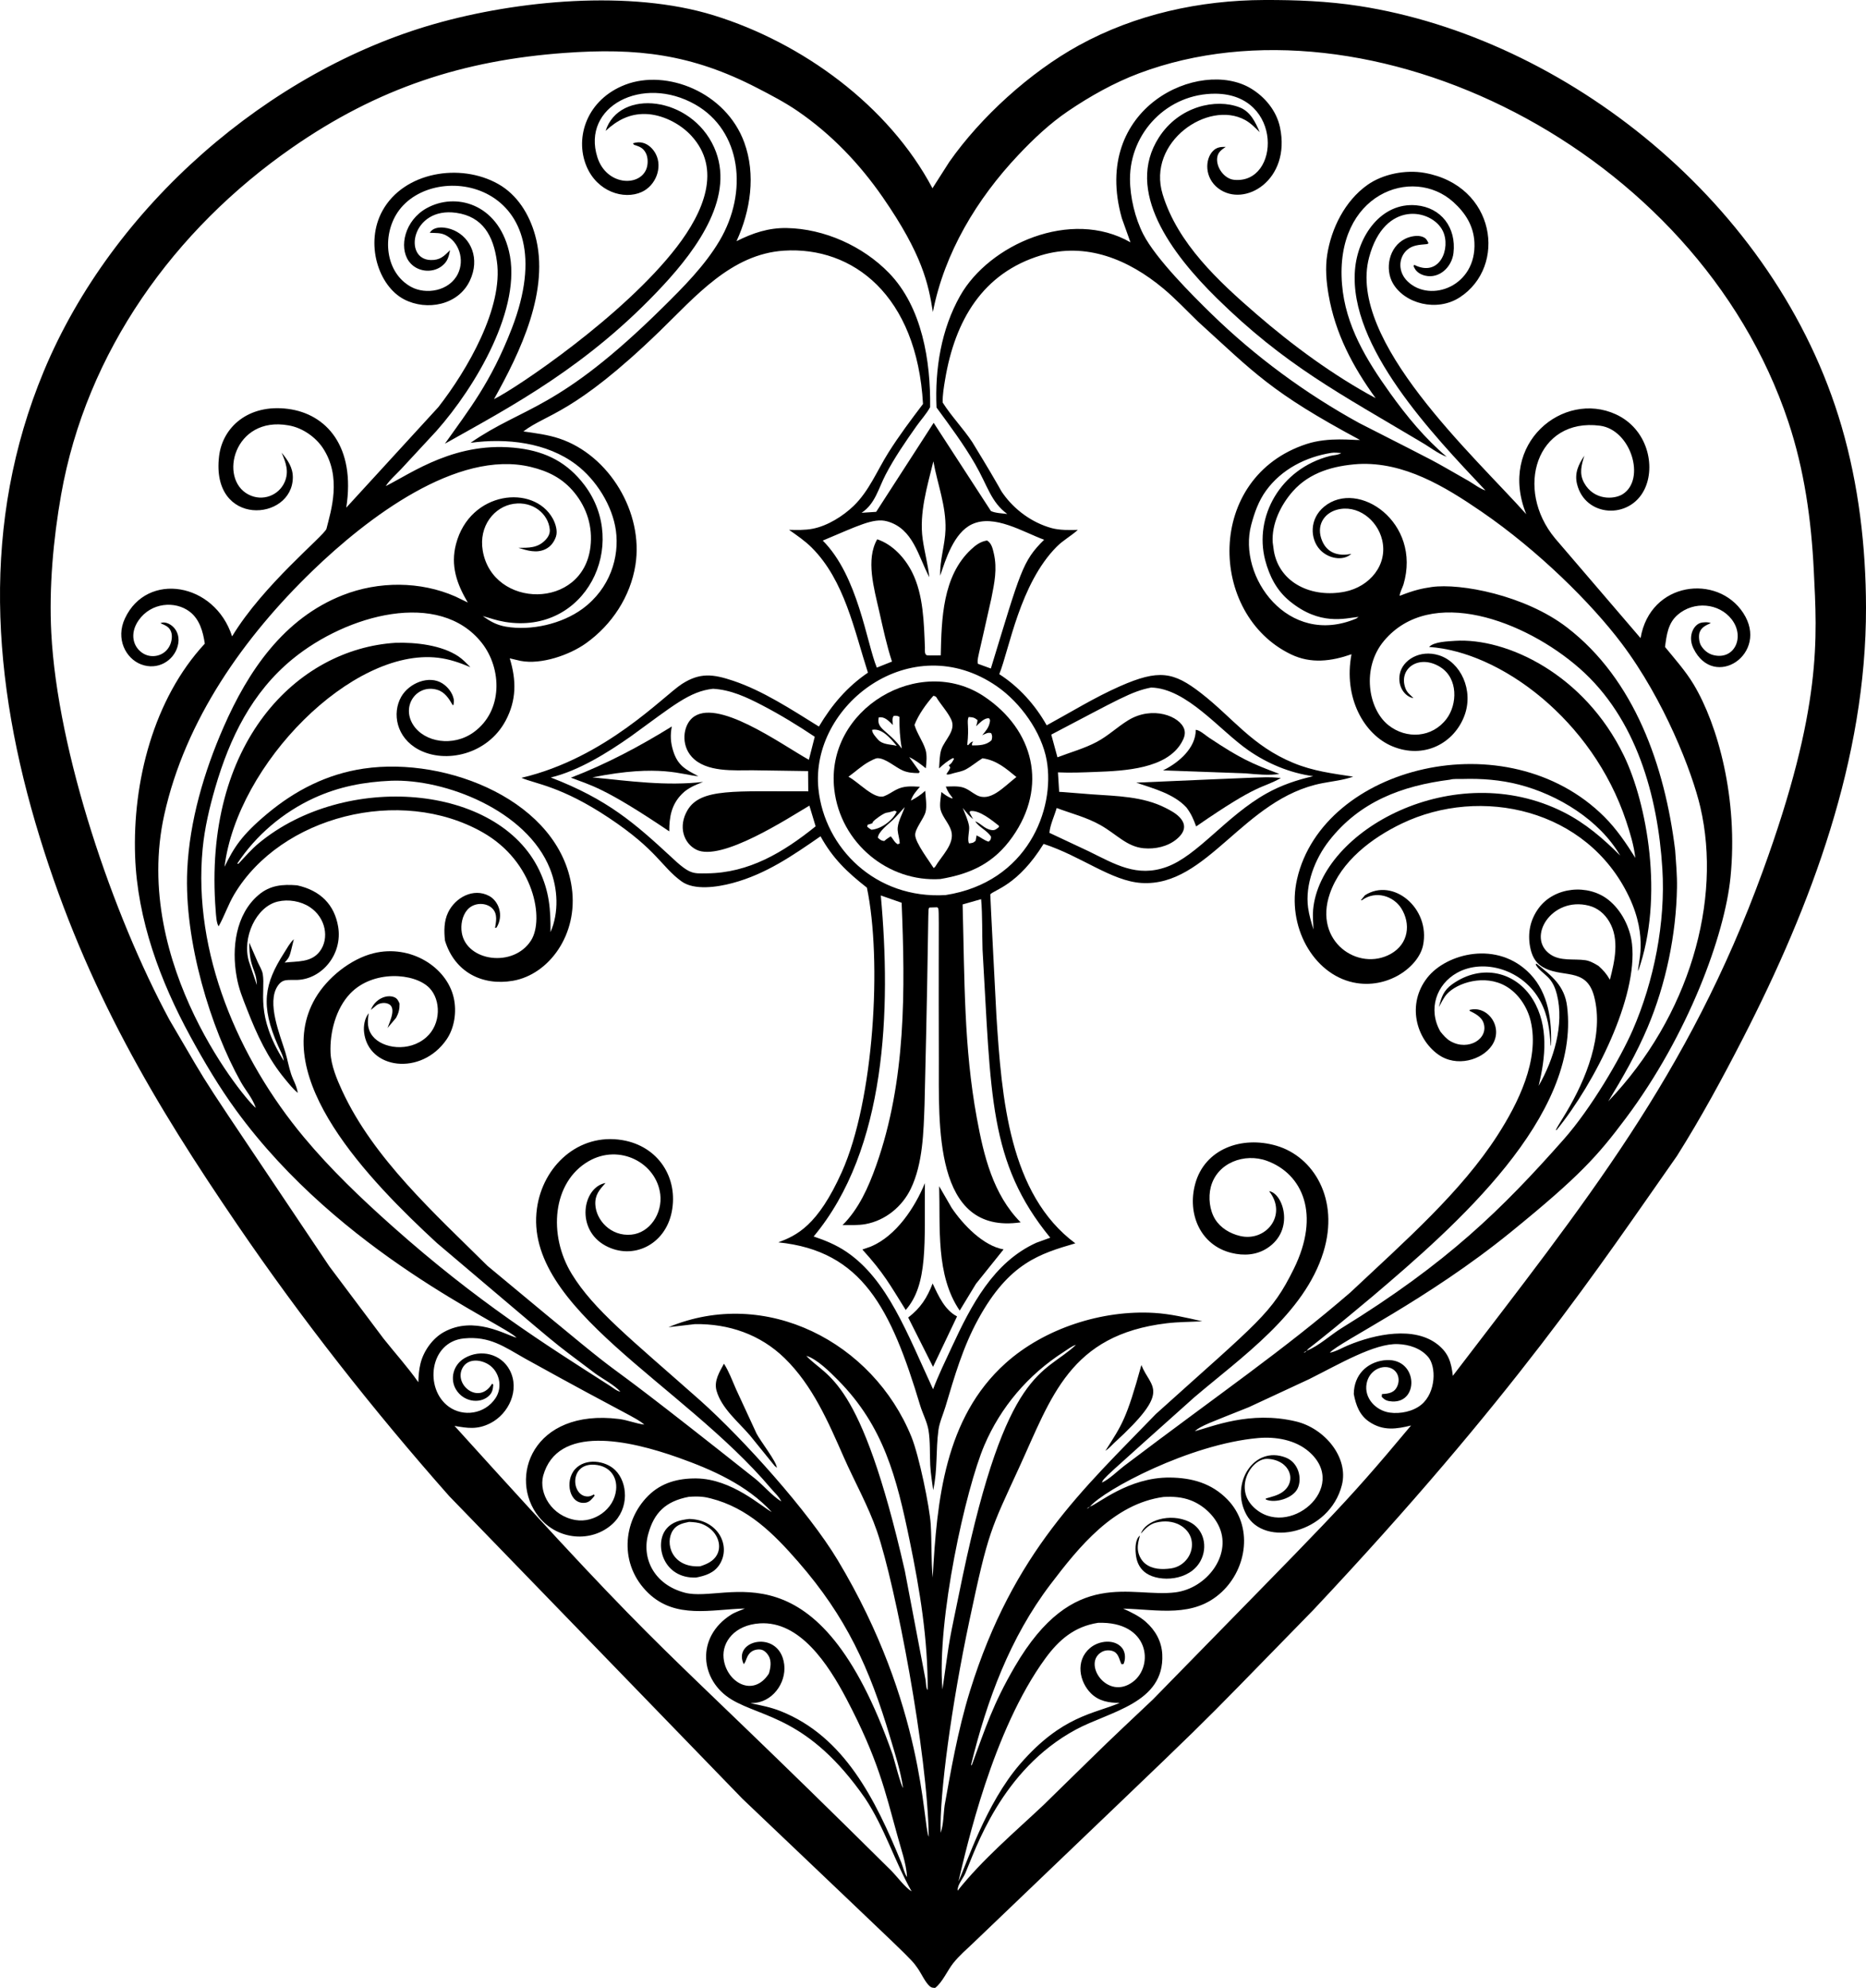
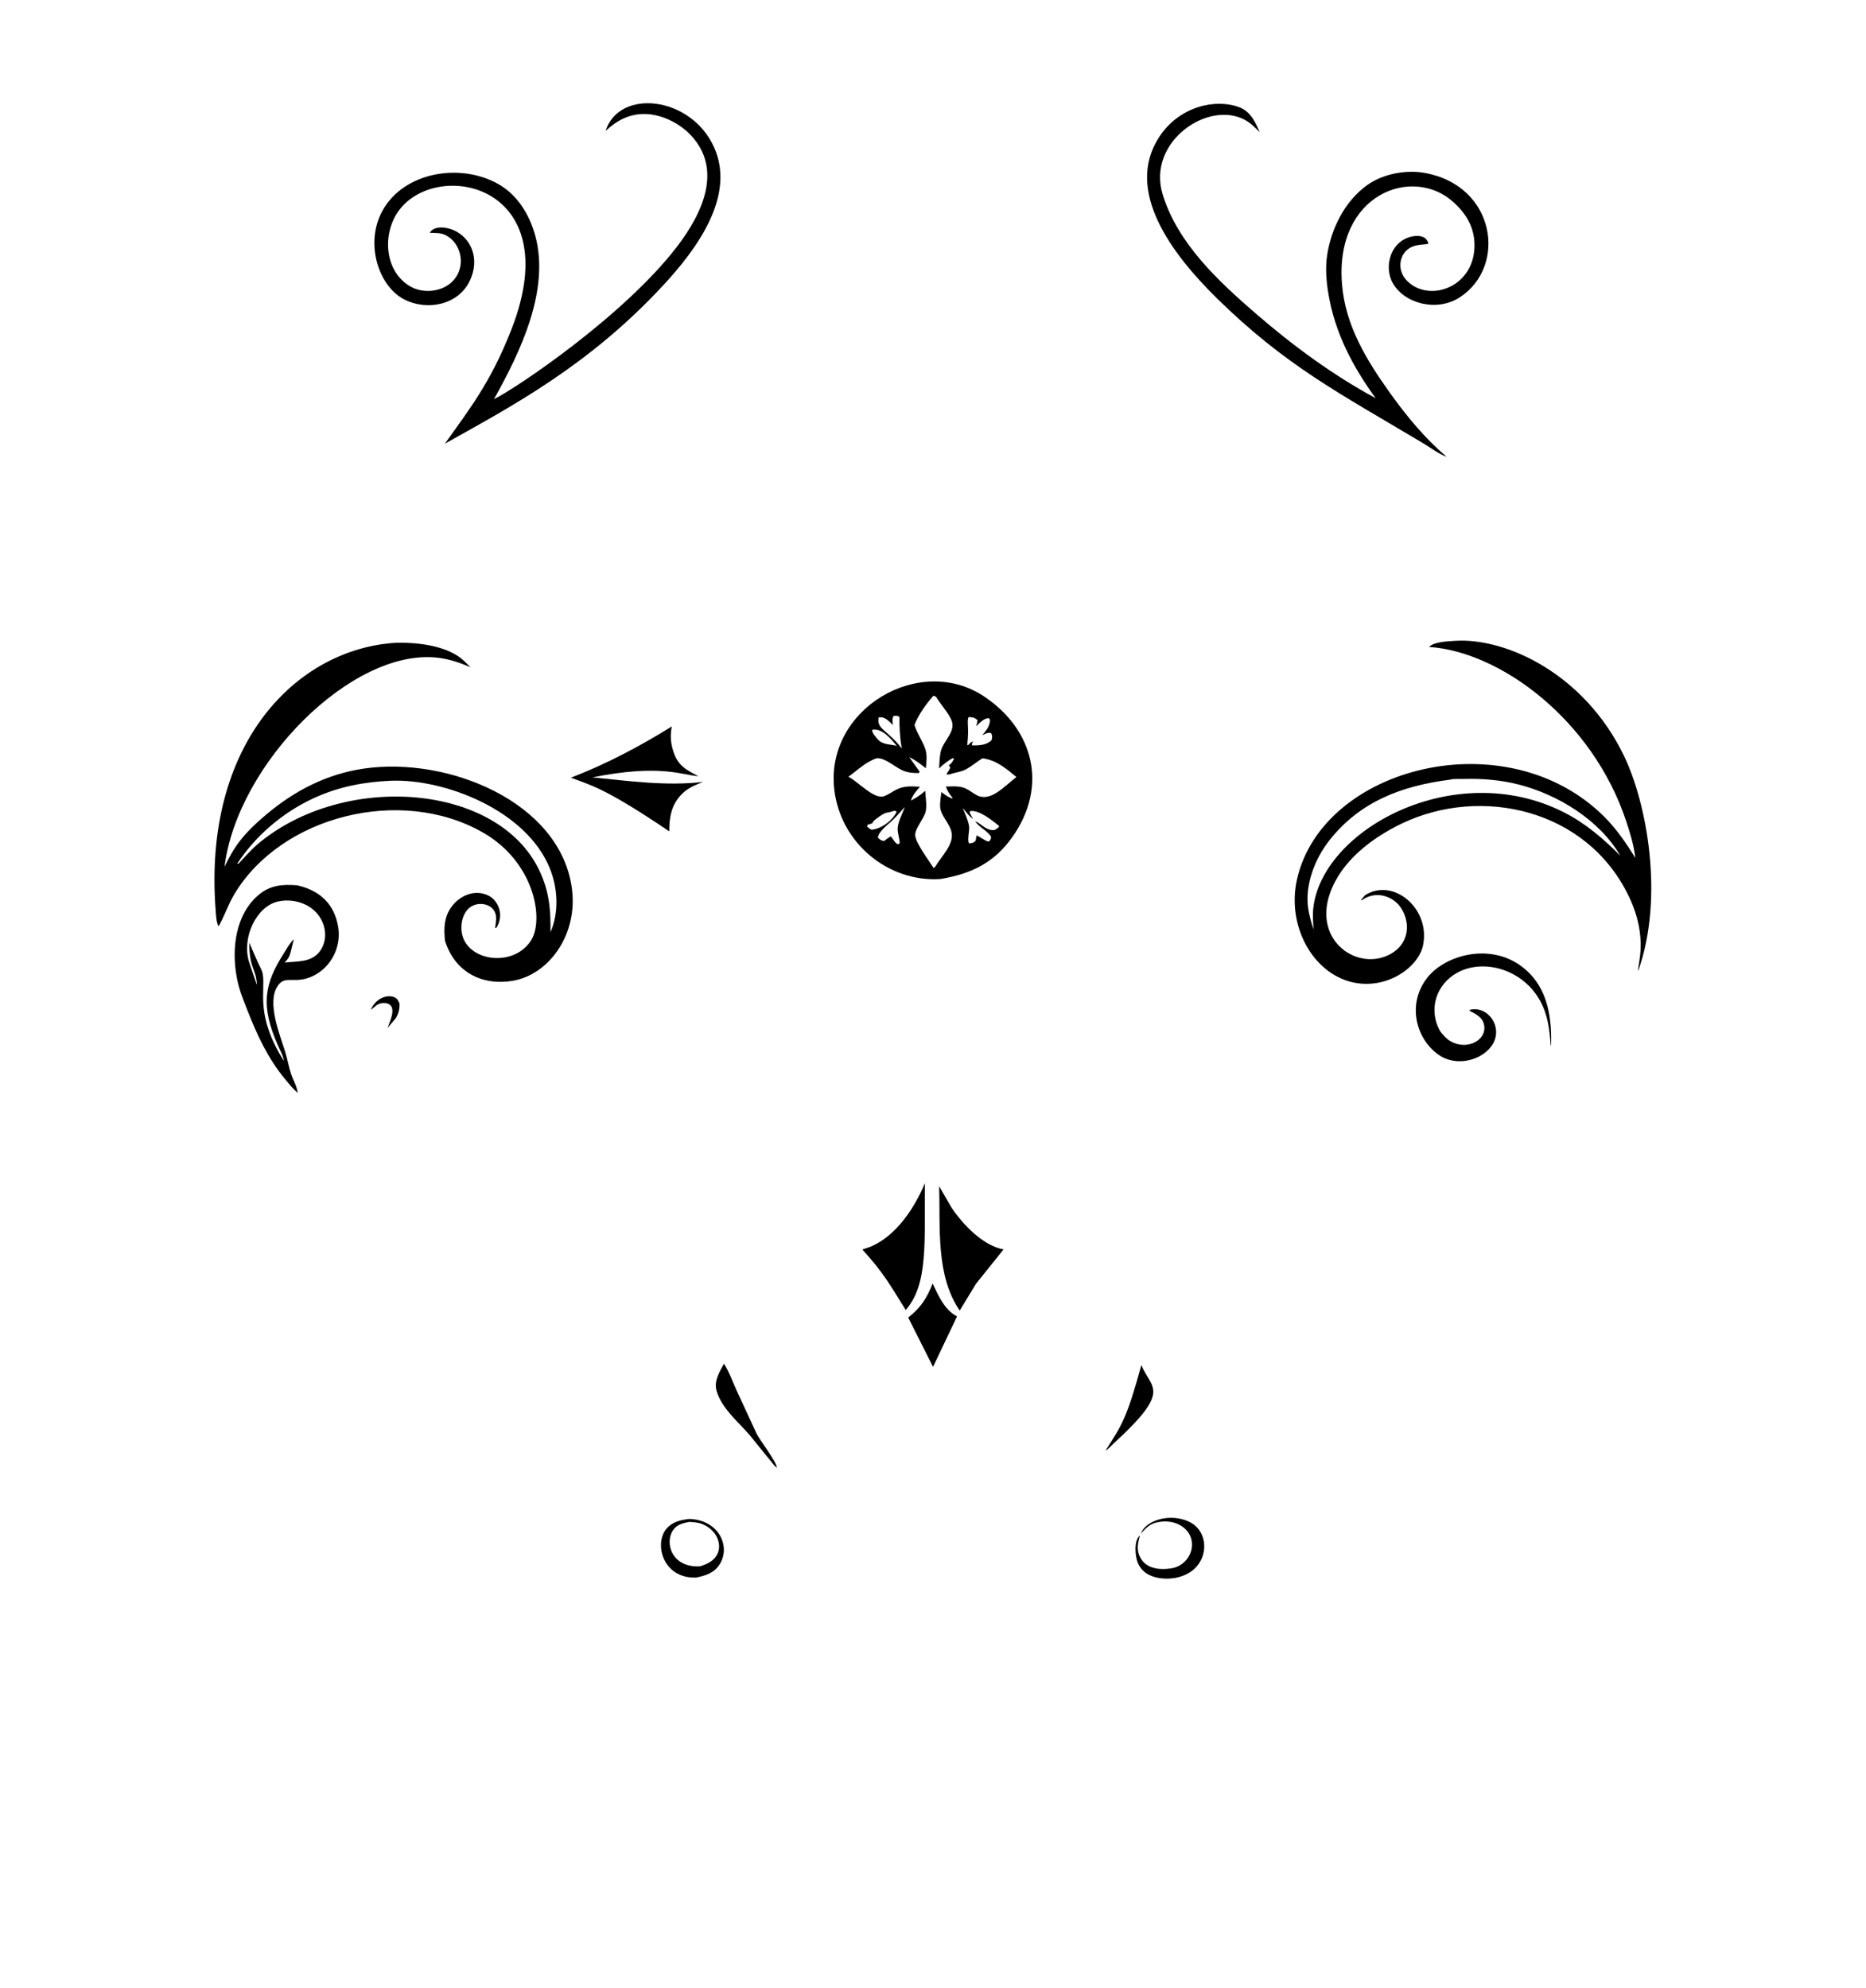
<svg xmlns="http://www.w3.org/2000/svg" version="1.1" id="Layer_1" x="0px" y="0px" viewBox="0 0 4694.164 5000" enable-background="new 0 0 4694.164 5000" xml:space="preserve">
  <g>
-     <path d="M4632.928,1073.185C4468.283,507.94,3934.065,94.739,3419.2,15.105   c-79.13-12.238-158.693-15.375-238.643-15.088c-161.914,0.583-324.035,35.772-466.535,114.089   c-123.357,67.793-247.025,180.54-325.885,293.066l-42.382,66.36c-110.31-208.325-328.196-366.259-550.204-434.915   c-210.355-65.053-494.684-37.745-703.222,21.82C678.299,178.699,283.748,516.226,109.987,934.187   c-158.191,380.505-131.553,777.228-9.919,1171.989c118.639,385.045,290.413,671.318,496.528,973.592   c162.648,238.537,342.173,466.987,533.418,683.245l737.684,761.29c436.445,415.808,421.368,398.811,440.984,426.595   c9.238,13.117,18.786,35.18,30.557,45.231c4.443,3.769,7.72,3.468,13.223,3.87   c18.852-14.524,30.738-43.925,45.925-62.807c14.354-17.871,32.883-34.054,49.539-49.805   c687.279-658.452,499.388-473.776,855.633-837.736c503.505-535.347,720.065-864.51,914.967-1142.075   c60.515-95.921,114.683-195.773,166.407-296.639c171.534-334.483,309.933-702.192,309.229-1083.038   C4693.88,1375.016,4675.731,1220.148,4632.928,1073.185z M2242.352,4705.391   c-629.973-624.586-526.225-485.283-1098.894-1118.967c32.012,5.469,57.023,10.109,90.192-6.805   c46.278-23.603,74.597-83.842,48.714-133.268c-21.538-41.143-72.862-54.008-113.416-30.511   c-29.47,17.067-37.341,53.134-21.902,78.894c18.617,31.08,58.417,36.535,80.929,17.852   c10.112-8.388,11.931-17.188,12.911-29.707l-2.86-2.814c-32.42,54.779-96.449,3.851-75.054-38.367   c12.596-24.843,43.881-23.467,65.842-9.861c26.452,16.382,37.218,55.725,17.625,84.965   c-27.144,40.502-81.367,47.434-117.432,21.319c-62.455-45.214-48.545-163.513,38.362-171.765   c64.466-6.12,100.02,20.38,153.828,50.876c261.696,144.983,276.94,146.764,299.806,165.96   c-21.545-2.609-42.105-11.469-64.073-14.193c-216.886-26.857-279.875,148.711-201.407,246.206   c48.123,59.804,133.195,64.808,184.565,18.465c43.821-39.545,39.203-105.234,7.332-136.253   c-24.804-24.131-74.79-30.689-100.681-2.216c-27,29.688-14.283,90.817,26.637,84.352   c10.293-1.623,16.414-10.097,22.52-17.746l-1.558-3.01c-4.337,2.146-9.137,4.749-14.042,5.061   c-43.448,2.79-50.247-84.729,15.69-79.754c37.741,2.836,57.374,30.089,53.851,63.304   c-5.239,49.419-55.581,83.444-101.56,75.834c-60.581-10.014-93.206-67.011-81.914-111.265   c35.978-129.152,213.629-90.757,340.313-45.704c85.252,30.315,172.328,68.857,234.883,136.826   c-24.841-12.844-100.392-83.485-189.556-84.538c-45.709-0.543-88.147,10.498-121.306,43.523   c-64.679,64.403-73.797,173.727,0.342,244.929c68.476,65.767,158.185,40.94,242.839,38.653   c-11.388,5.091-24.164,8.931-34.713,15.605c-89.497,56.595-78.528,165.788,1.729,213.7   c77.425,46.234,193.361,43.964,335.112,247.659c49.308,74.155,73.934,157.894,117.306,234.657   C2276.135,4746.657,2257.113,4720.377,2242.352,4705.391z M1968.79,4169.074   c-23.581-67.486-125.264-40.478-97.846,16.54c7.34-7.413,6.164-21.621,19.43-31.286   c6.423-4.674,15.876-6.553,23.767-5.262c8.278,1.357,15.655,9.051,19.636,16.047   c7.423,13.043,4.875,30.041,0.402,44.413c-39.947,62.002-107.926,20.92-113.954-39.296   c-4.068-40.54,27.965-83.156,91.253-87.111c100.312-6.269,171.493,101.55,218.253,190.536   c79.207,150.728,96.978,231.746,127.292,341.484c8.83,33.391,23.083,71.894,24.737,106.179   c-6.297-8.84-10.252-25.511-14.218-35.974c-65.482-159.971-143.665-317.719-303.736-381.459   c-24.37-9.699-50.212-14.8-75.833-19.932c7.448-0.538,15.278-0.96,22.52-2.864   C1955.871,4269.156,1985.118,4215.78,1968.79,4169.074z M2245.714,4413.898   c-188.954-540.031-415.378-380.037-522.442-407.819c-78.919-20.471-109.933-88.092-92.248-148.782   c14.388-51.733,42.752-81.316,101.811-92.494c27.375-2.021,41.496,0.37,55.51,4.106   c92.686,23.675,156.682,87.024,219.54,159.165c120.984,138.86,179.403,266.84,231.234,441.306   c12.333,41.523,26.42,84.462,32.622,127.443C2266.48,4491.958,2249.629,4426.271,2245.714,4413.898z    M2376.499,4540.054c-3.196,22.038-2.714,49.026-10.147,69.848c-3.307-95.158,27.332-321.373,72.255-533.423   c48.036-226.792,53.043-228.056,125.99-387.113c80.481-175.497,126.76-331.962,370.503-361.075   c29.32-3.503,59.73-3.362,89.252-4.96c-40.111-9.202-79.502-18.585-120.774-21.083   c-130.624-7.911-275.888,38.452-373.935,126.463c-153.436,137.726-172.805,346.073-183.299,539.152   c-4.207-44.141-2.272-89.177-4.991-133.504c-2.719-44.307-29.34-173.135-48.544-220.419   c-96.677-238.034-366.144-377.93-611.085-275.823l66.279-7.664c85.076-1.372,164.638,25.913,226.013,85.82   c70.28,68.596,109.576,160.216,148.521,248.669c27.275,61.952,61.862,123.015,83.769,186.887   c46.618,135.949,127.533,558.991,130.031,768.125c-15.401-32.002-9.427-330.347-229.073-696.04   c-73.299-122.037-237.069-304.348-345.656-401.341c-176.996-156.729-268.248-228.511-323.201-318.18   c-60.231-98.276-48.728-231.23,42.412-283.719c77.642-44.727,170.534,3.973,180.178,83.357   c5.788,47.662-26.011,96.898-72.853,101.369c-51.696,4.942-88.72-36.768-90.508-75.753   c-1.121-24.435,10.268-36.954,25.601-54.218c-57.842,10.898-75.819,117.009,0.246,157.889   c68.203,36.671,149.599-1.76,166.282-84.714c17.222-85.671-33.365-165.71-124.121-180.947   c-110.641-18.577-200.247,65.786-214.886,171.78c-34.701,251.156,365.776,440.44,588.555,704.177   c8.021,9.499,21.299,21.581,26.144,32.883c-23.41-14.484-44.367-40.09-66.289-57.696   c-537.064-425.832-187.085-130.861-672.842-534.925c-131.565-130.546-286.792-269.687-365.693-440.668   c-13.208-28.612-27.837-63.651-29.134-95.464c-2.081-51.016,13.343-110.802,49.388-148.656   c56.935-59.797,161.766-52.636,199.276-14.258c29.092,29.767,30.177,90.897-7.986,124.402   c-43.071,37.811-110.025,28.345-134.961-3.443c-14.183-18.078-12.725-35.979-9.74-57.359   c-10.091,12.901-13.368,31.687-11.599,47.714c10.289,93.32,143.557,111.022,207.387,18.575   c20.194-29.245,25.923-70.064,18.279-104.516c-17.34-78.127-109.12-135.514-201.658-112.607   c-58.193,14.404-116.678,61.742-146.636,113.144c-116.153,199.292,135.857,458.825,305.807,615.674   c349.339,295.515,267.672,229.373,398.672,328.417c18.475,13.313,48.242,28.933,62.972,45.614   c-8.79-1.533-19.259-10.278-26.958-15.208c-162.375-104.043-332.044-209.91-546.163-400.512   c-79.02-70.345-155.215-142.982-223.068-224.364c-165.086-197.994-279.647-464.102-254.745-725.511   c4.95-51.951,17.173-103.742,31.718-153.773c36.331-124.97,92.182-239.542,194.501-323.417   c136.611-111.982,369.477-176.011,476.174-40.447c50.477,64.132,53.771,170.638-20.324,224.399   c-52.102,37.814-124.216,25.445-152.33-18.253c-30.922-48.06,9.167-103.376,60.324-88.403   c18.95,5.542,29.395,21.85,39.11,38.774l1.915-0.864c0.714-4.905,1.498-9.483,0.528-14.414   c-3.166-16.037-15.017-30.974-28.581-39.588c-33.536-21.289-83.809-0.955-103.48,33.728   c-23.531,41.504-12.323,102.866,43.754,132.785c67.797,36.183,173.389,12.406,218.866-72.607   c27.667-51.72,27.215-102.088,10.393-156.868l27.4,6.393c51.478,9.936,122.628-14.489,164.502-44.413   c65.259-46.629,111.707-117.472,124.282-196.692c20.841-131.292-65.451-276.091-191.441-318.16   c-29.094-9.72-60.203-13.479-90.438-17.912c59.441-45.336,125.867-42.002,343.203-252.363   c89.162-86.307,179.283-193.793,312.415-202.281c172.475-10.996,334.238,111.539,349.696,385.606   c-30.426,40.13-60.062,79.492-86.956,122.201c-28.335,44.995-48.634,96.489-87.332,133.936   c-26.843,25.973-65.641,50.217-102.591,57.57c-19.631,3.905-40.206,3.297-60.103,2.86   c19.691,13.931,40.01,27.672,57.123,44.784c82.513,82.533,106.742,207.307,141.339,314.466   c-52.594,35.728-91.041,81.236-123.377,135.545c-71.656-44.54-141.349-90.049-214.851-114.884   c-52.002-17.571-84.579-21.017-129.338,7.539c-45.852,29.25-191.39,186.335-404.105,236.336   c34.788,15.187,99.95,20.697,219.736,100.49c122.564,81.646,131.267,122.09,182.811,159.824   c31.89,23.356,90.067,14.631,128.398,4.372c84.101-22.51,151.024-68.948,221.45-117.673   c30.587,55.655,67.24,90.503,116.647,129.182c38.305,182.015,18.241,534.251-63.214,715.53   c-60.865,135.423-113.622,159.183-159.577,176.63c210.884,21.37,283.382,165.958,356.808,410.272   c6.086,20.244,17.58,41.588,20.942,62.153c4.714,28.833,2.885,59.168,4.407,88.307   c1.095,20.867,4.709,41.794,7.348,62.51c11.474-51.237,6.373-100.263,13.258-151.275   c2.573-19.083,12.112-40.166,17.671-58.726c23.023-76.883,43.558-149.008,82.342-219.952   c77.431-141.637,155.181-164.677,244.362-190.797c-166.497-123.579-185.204-364.805-198.537-572.543   c-0.022-0.428-15.826-304.768-15.424-305.219c10.621-11.935,69.283-22.445,134.117-126.95   c94.577,30.729,170.67,93.475,246.086,98.263c166.451,10.563,256.146-212.612,455.091-250.95   c26.415-5.091,52.092-7.473,77.638-16.449c-52.343-8.011-100.445-13.886-150.043-34.331   c-104.768-43.176-152.645-113.724-233.054-176.022c-68.814-53.312-105.704-60.224-203.658-17.002   c-63.897,28.189-123.045,64.948-184.269,98.268c-28.531-50.901-70.039-97.263-119.311-128.659   c25.418-62.816,51.496-226.906,144.521-320.648c16.112-16.238,36.316-26.958,53.132-42.277   c-21.43,0.553-44.664,1.076-65.51-4.357c-51.254-14.083-94.055-47.277-121.291-84.945   c-13.095-18.113,3.366,2.917-78.779-131.534c-22.903-34.502-52.273-64.677-74.381-99.374   c-0.548-18.947,2.935-38.964,6.036-57.635c24.809-149.13,94.648-268.221,241.095-312.646   c113.501-34.426,220.851,10.71,307.937,83.412c30.702,25.626,58.469,55.389,87.227,83.171   c141.859,128.835,182.438,177.071,407.578,297.781c-15.494,1.108-78.271-8.184-134.233,10.056   c-256.038,83.438-248.189,429.036-39.301,529.221c50.263,24.103,101.194,17.384,152.079-0.342   c-20.79,109.056,31.327,201.97,102.862,231.586c79.536,32.918,154.705-7.46,180.932-76.291   c24.537-64.397-9.101-135.728-64.008-152.783c-47.956-14.901-91.332,12.062-98.208,46.845   c-6.346,32.056,12.853,57.509,34.356,61.053c-8.91-9.308-16.339-13.308-20.781-26.32   c-16.867-49.422,35.766-84.956,88.463-51.73c45.181,28.493,42.645,93.874,15.635,129.906   c-36.039,48.088-101.25,52.103-146.495,16.037c-51.217-40.82-67.797-144.192-11.157-211.83   c117.352-140.141,354.613-51.559,492.111,69.044c142.857,125.302,196.944,320.929,208.297,504.374   c8.308,134.188-20.997,282.517-74.657,405.528c-30.898,70.825-104.723,197.128-173.519,274.833   c-155.368,175.513-292.613,310.734-558.652,474.616c-27.893,17.183-57.464,44.98-87.593,56.831   c-2.79,2.744-3.805,4.156-7.654,5.252c1.935-2.553,4.9-3.689,7.654-5.252   c6.725-9.801-9.341,9.63,165.462-136.69c208.233-176.691,523.51-452.225,489.286-729.547   c-6.357-51.519-38.507-76.522-76.663-106.998l-2.362,0.925c3.252,11.308,24.767,25.752,33.441,35.572   c10.474,11.856,16.203,25.662,20.007,40.849c18.942,75.618-8.035,164.025-46.116,229.863   c17.61-71.295,25.787-151.235-14.238-216.967c-42.565-69.883-128.331-91.45-202.477-39.105   c-22.46,15.856-27.752,32.708-34.145,57.821c5.985-10.604,12.197-24.043,20.419-32.984   c26.125-28.405,94.559-50.191,147.792-19.736c31.793,18.183,54.398,52.654,62.742,87.84   c23.134,97.575-31.924,207.221-83.04,286.804c-91.952,143.143-231.518,265.156-370.563,395.832   c-170.723,147.252-322.007,249.304-569.834,436.928c-16.836,13.052-35.834,32.321-54.992,41.312   c3.256-11.013,3.416-9.469,232.471-214.675c117.969-100.439,276.763-209.96,324.512-364.889   c41.148-133.519-25.009-240.304-118.014-267.626c-87.628-25.751-180.708,8.091-204.523,96.097   c-20.382,75.327,13.018,154.216,91.348,173.484c30.773,7.569,62.605,5.704,89.876-11.961   c70.349-45.568,39.864-138.538,4.744-143.329c47.152,59.574-7.814,128.267-73.21,112.622   c-25.079-6.001-48.83-19.917-62.606-42.156c-13.987-22.58-17.454-54.967-10.981-80.517   c15.584-61.462,85.102-87.094,141.902-66.068c88.742,32.839,134.898,133.891,67.053,271.415   c-56.037,113.62-86.832,130.778-346.922,365.09c-182.839,189.306-358.632,346.037-467.53,696.021   C2408.806,4353.793,2390.967,4460.072,2376.499,4540.054z M2476.31,3635.063   c40.803-95.308,109.379-176.99,200.446-235.235c9.092-5.814,19.596-14.283,30.009-17.253   c-81.296,76.382-173.635,52.594-285.201,582.579c-39.385,192.283-28.18,128.098-50.705,284.101   C2356.165,4074.891,2429.445,3744.516,2476.31,3635.063z M2333.695,4250.667c-4.272-2.965-4.277-18.47-5.126-24.43   l-52.383-275.496c-112.221-491.474-195.212-483.469-247.774-540.539c26.888,7.891,60.53,41.618,80.025,61.369   c114.483,115.981,146.931,243.565,179.806,402.874C2314.094,3999.686,2334.328,4122.294,2333.695,4250.667z    M1372.084,1381.308c13.223-6.362,21.752-17.816,26.471-31.506c4.799-13.921-0.98-32.808-7.931-45.398   c-48.096-87.15-208.428-69.565-243.432,63.872c-14.313,54.575,1.96,100.485,29.566,147.169l-30.898-14.997   c-88.513-39-193.446-38.884-283.462-3.538c-148.978,58.495-238.477,191.32-300.168,332.383   c-48.901,111.813-85.433,235.748-91.137,358.255c-8.431,181.082,59.795,399.71,134.554,533.493   c12.712,22.734,28.916,39.585,37.899,65.485c-20.997-13.536-314.084-359.602-230.294-737.317   c52.901-238.466,200.19-446.693,373.332-613.93c137.23-132.55,363.314-305.353,548.485-260.856   c44.438,10.68,80.749,28.828,110.069,64.867c31.637,38.894,46.076,86.051,40.236,135.896   c-18.684,159.495-245.853,156.026-270.948,10.117c-10.783-62.719,29.712-111.075,77.628-118.065   c48.784-7.133,87.268,25.325,90.966,64.425c0.97,10.298-3.86,19.063-10.765,26.365   c-19.51,20.616-42.282,19.942-68.355,19.771C1325.988,1384.746,1349.629,1392.103,1372.084,1381.308z    M2321.105,1355.973c-9.157-65.601,11.539-132.609,26.933-195.607c10.373,57.922,32.165,111.436,30.481,171.463   c-1.09,39.015-14.816,77.377-13.338,116.185c13.428-39.991,34.205-108.116,80.05-129.458   c56.042-26.089,128.795,19.791,181.43,39.035c-54.77,53.852-59.123,78.768-134.037,323.854l-32.717-11.926   c-2.073-13.19-0.966-6.598,34.024-164.638c7.579-38.361,15.223-73.894,6.146-112.863   c-2.85-12.217-5.543-25.546-16.922-32.542c-16.45,2.488-28.36,11.318-40.286,22.46   c-71.808,67.089-74.275,174.755-76.271,266.42c-32.477,0.234-25.838,0.307-34.215-0.116   c-7.579-1.799-5.393-13.338-5.654-19.862c-2.453-61.761-3.689-131.599-31.692-188.144   c-18.037-36.416-49.242-70.778-88.302-83.819c-29.159,51.013-8.182,122.838,5.367,182.611   c9.494,41.904,18.459,84.106,31.788,124.985l-38.115,15.213c-25.911-62.564-46.99-230.425-135.992-319.557   c88.139-36.822,127.676-57.779,161.769-48.423c65.842,18.062,78.552,88.428,106.259,140.555   C2334.453,1419.629,2325.578,1388.018,2321.105,1355.973z M2215.74,2252.27l52.434,18.319   c8.902,217.219,11.813,446.797-64.038,660.805c-19.524,55.084-43.743,109.276-84.593,150.049   c18.826-0.186,39.291,0.794,57.811-2.578c49.86-9.071,92.263-43.845,113.984-89.147   c30.315-63.224,32.019-142.751,34.456-211.478c12.665-524.443,7.138-488.063,12.358-495.609l19.359-0.633   c6.528,7.387,3.017-27.879,4.222,382.052c0.564,162.009-14.813,442.787,205.839,410.387   c-69.586-70.184-92.931-167.955-110.28-262.495c-32.63-177.802-30.681-346.246-35.698-537.116l46.553-13.258   c3.604,41.834,2.186,84.774,3.568,126.789c21.651,365.137,14.826,534.941,170.348,724.707l-34.999,12.695   c-108.561,49.192-164.347,158.406-212.042,260.972c-16.484,35.456-33.843,71.004-47.734,107.541   c-65.135-140.374-114.524-275.645-217.941-345.711c-25.787-17.47-53.092-28.647-82.478-38.572   C2230.455,2890.213,2241.941,2538.538,2215.74,2252.27z M2378.831,2251.264   c-176.035,10.742-304.596-118.323-319.969-266.862c-21.743-210.117,233.445-407.279,448.99-258.152   c58.987,40.809,112.582,114.929,125.262,186.345C2654.955,2035.666,2584.533,2219.255,2378.831,2251.264z    M1740.265,1903.634c35.911,39.565,106.755,33.603,153.245,33.748l139.379,2.071l0.402,50.941   c-183.882,0.652-271-8.884-304.073,47.87c-23.338,40.034-10.025,82.357,22.395,98.786   c62.248,31.526,232.059-79.778,284.507-110.697l15.696,52.037c-81.732,65.832-168.049,117.349-273.411,118.291   c-35.531,0.329-43.149,3.19-90.87-42.071c-90.215-83.417-159.092-144.167-301.962-199.06   c70.059-16.806,143.354-62.611,201.728-103.681c106.298-76.987,146.816-112.859,206.372-119.477   c44.925,2.568,84.653,21.219,124.086,41.759c45.056,23.475,89.594,50.649,131.835,78.959l-14.801,57.957   c-72.087-40.573-234.177-158.704-293.956-104.646C1718.637,1826.501,1712.546,1873.097,1740.265,1903.634z    M2967.3,2055.441c-9.87-10.278-22.797-17.047-35.371-23.45c-56.907-28.994-122.819-29.632-185.274-34.045   c-87.899-6.944-77.723-6.214-82.201-6.322l-3.045-48.991c31.366,1.593,63.44,0.075,94.805-1.055   c74.443-2.688,178.053-8.208,216.082-73.713c5.94-10.237,10.669-21.611,6.9-33.496   c-10.516-33.194-80.061-59.992-140.837-22.852c-27.506,16.806-50.297,39.09-79.145,54.469   c-31.155,16.6-66.184,26.124-99.073,38.798l-15.55-57.087c167.535-87.612,201.542-108.877,251.343-118.391   c89.816,2.403,171.766,107.283,244.337,157.758c48.589,33.793,104.55,57.078,163.196,65.234   c-41.075,9.438-79.769,22.365-116.708,42.98c-101.824,56.837-173.748,156.863-251.745,185.128   c-74.914,27.144-130.036-6.75-196.014-39.136l-99.017-46.478c1.171-18.972,12.851-43.523,18.223-62.475   c37.417,14.087,74.939,23.104,110.195,43.041c40.961,23.154,65.929,54.183,108.667,58.188   c28.867,2.704,60.716-4.176,83.276-23.174C2981.032,2092.956,2985.452,2074.341,2967.3,2055.441z    M4214.077,2138.597c-25.93-211.76-102.171-429.896-272.018-560.4   c-106.117-81.535-268.685-111.803-340.304-101.731c-24.851,3.71-43.4,7.518-80.573,22.174   c-0.698-6.428,7.348-21.485,9.438-28.536c46.099-155.807-113.775-266.045-199.371-195.888   c-37.807,30.989-35.605,80.896-11.147,107.903c20.687,22.845,58.187,30.112,79.362,11.006   c-32.575,6.539-60.274-2.05-73.24-32.22c-16.52-38.464,4.358-69.582,36.276-78.602   c51.463-14.56,102.344,24.672,114.497,75.919c14.759,62.232-31.136,117.337-93.56,129.916   c-81.966,16.512-164.309-20.573-178.775-101.787c-0.947-5.693-0.318-1.272-2.996-21.822   c-3.05-46.513,20.229-94.368,50.413-128.538c42.684-48.317,103.309-64.676,165.226-68.853   c114.48-5.788,216.905,56.121,309.722,119.784c142.25,97.571,276.056,230.067,352.35,331.307   c107.623,142.819,177.622,323.873,198.13,412.146c54.415,234.144-26.576,525.087-231.647,739.714   c36.627-60.239,71.4-120.854,98.916-185.923c46.071-108.933,71.994-233.893,73.889-352.063   C4219.158,2201.032,4216.243,2169.586,4214.077,2138.597z M3182.689,1408.759   c10.636,40.213,28.61,76.079,61.545,103.083c76.46,62.678,138.831,43.244,173.434,39.743l-5.75,4.126   c-171.458,72.777-299.175-105.19-264.379-235.406c8.257-30.903,18.535-60.364,37.558-86.518   c38.814-53.343,99.831-84.593,164.065-94.72c8.046-1.261,16.685-0.096,24.807,0.417   c-6.745,4.986-20.012,5.282-28.405,7.433C3220.685,1178.953,3154.418,1299.714,3182.689,1408.759z M2822.529,4144.664   c-18.69-22.652-57.645-18.721-80.286,0.342c-37.755,31.802-27.034,85.35,2.578,114.471   c19.533,19.213,44.647,23.712,72.019,23.631c-65.325,27.924-144.777,32.038-250.267,153.26   c-86.812,99.987-135.15,252.681-155.476,295.695c20.613-85.275,85.402-378.342,218.514-560.697   c34.612-47.423,73.627-80.427,132.74-89.644c129.059-4.172,141.11,108.071,87.88,148.279   c-65.055,49.147-129.103-47.583-77.95-75.326c7.649-4.146,17.666-4.754,25.953-2.207   c15.786,4.845,16.771,20.289,22.902,33.331l5.026-0.101C2831.671,4174.696,2832.029,4156.176,2822.529,4144.664z    M2552.857,4191.931c-55.43,95.135-73.599,153.9-108.38,248.211l-1.684-1.116   c40.005-162.749,97.645-319.647,199.894-454.151c71.918-94.61,159.02-202.648,284.161-219.7   c23.832-1.246,46.212-0.1,68.737,8.554c31.215,11.992,59.61,38.156,72.522,69.039   c29.482,70.548-33.067,152.017-110.577,162.236C2845.97,4019.704,2700.953,3937.76,2552.857,4191.931z    M3575.883,3532.754c-20.857,17.409-53.373,24.003-80.04,20.188c-34.357-4.912-64.741-36.141-57.987-72.813   c5.929-32.108,35.592-46.507,57.153-40.301c19.96,5.745,27.724,26.048,21.028,44.307   c-6.904,18.827-21.659,21.292-39.502,22.239l-0.719,6.659c7.629,8.775,14.655,11.238,26.27,11.921   c70.579,4.158,64.532-115.519-22.138-103.294c-40.632,5.729-73.803,35.531-74.311,84.564   c5.268,28.224,14.562,53.154,38.271,69.451c35.927,24.697,70.529,18.275,105.812,9.745   c-177.34,212.326-197.902,226.722-649.547,689.21c-140.091,132.429-77.981,72.649-275.22,265.49   c-72.798,68.582-153.612,136.881-215.926,215.363c-0.899-14.907,13.504-30.195,19.364-43.834   c25.437-59.238,89.954-259.869,278.004-361.356c84.875-45.8,223.429-66.174,217.434-189.269   c-1.593-32.713-17.299-60.49-41.467-81.829c-16.319-14.409-37.196-24.37-56.922-33.22   c86.815,1.995,177.202,24.706,248.216-41.95c63.715-59.804,79.203-165.78,13.947-232.677   c-39.854-40.849-89.453-54.58-145.35-54.987c-103.382-0.746-180.581,66.997-200.236,72.984   c-2.473,2.06-4.403,4.242-7.544,5.131c1.895-2.523,4.83-3.608,7.544-5.131   c35.827-42.4,251.224-157.273,423.147-172.368c43.855-3.85,93.037,4.412,127.197,33.838   c105.26,90.662-53.522,223.41-139.279,139.47c-49.587-48.537-4.831-123.338,36.276-120.975   c55.442,3.178,74.022,55.065,38.437,82.367c-12.926,9.921-28.476,12.77-43.658,17.489l0.11,2.287   c22.974,10.474,68.504-2.606,80.291-28.029c11.599-25.021,2.203-64.885-30.28-77.436   c-80.228-30.991-140.572,66.062-99.012,143.264c45.077,83.736,209.39,48.59,240.427-74.064   c17.544-69.372-43.265-142.736-115.481-159.964c-116.433-27.756-211.68,13.696-254.599,24.591   c15.181-13.883,40.621-22.194,135.484-60.229l152.275-70.767c75.83-37.85,164.607-90.571,223.435-88.142   c27.827,1.151,56.253,10.057,75.266,31.542C3613.898,3436.899,3612.386,3502.288,3575.883,3532.754z    M4434.567,2190.905c-187.941,515.566-445.807,832.516-779.77,1269.583c-3.935-33.426-10.453-56.821-37.994-78.688   c-58.633-46.552-156.519-26.798-225.857,2.116c-14.158,5.905-30.763,15.877-45.739,18.354   c25.549-28.082,244.518-131.883,455.563-303.379c173.672-141.135,218.589-191.98,289.337-286.508   c157.136-209.95,248.566-460.529,263.138-605.502c19.822-197.19-31.517-383.7-92.79-485.623   c-20.249-33.688-47.111-63.641-71.888-94.022c4-29.928,7.358-59.686,31.667-80.764   c41.091-35.621,104.316-29.564,135.932,11.227c34.44,44.437,6.851,103.65-46.443,89.85   c-13.273-3.438-24.008-12.7-30.878-24.31c-4.664-7.88-6.453-24.616-3.07-33.165   c5.104-12.894,14.961-16.8,27.959-22.968c-6.886-2.885-20.545-2.603-27.597,0.241   c-17.727,7.148-29.942,35.097-16.067,63.541c51.977,106.46,192.143,13.184,125.242-89.207   c-64.634-98.929-233.939-79.35-258.253,63.319l-214.961-250.775c-103.335-124.469-46.315-304.208,112.924-283.462   c77.97,10.165,115.901,135.113,57.037,172.238c-21.864,13.789-72.637,15.81-97.032-28.571   c-12.846-23.375-6.709-44.558,0.654-68.37c-15.133,22.75-25.134,44.207-18.394,71.597   c20.378,82.805,131.867,89.959,169.498,13.569c29.075-59.025,7.526-152.678-71.959-189.149   c-131.865-60.499-297.6,72.758-225.319,251.257c-130.596-146.491-451.244-436.287-395.35-645.954   c38.802-145.602,158.133-121.905,185.329-66.762c21.22,43.047-7.165,118.603-72.074,85.367   c-1.573,5.176-1.744,2.759,0.98,8.302c5.001,10.172,15.841,16.465,26.662,19.007   c35.968,8.469,67.321-21.791,71.406-57.007c7.37-63.644-30.771-114.37-93.936-119.954   c-87.279-7.715-147.07,76.569-153.919,162.97c-15.265,192.819,194.339,412.249,328.241,554.204   c-14.047-4.307-28.752-15.881-41.734-23.49c-112.362-63.903-51.929-31.711-275.723-145.917   c-135.268-74.245-261.922-167.438-372.393-275.215c-47.138-45.98-139.022-137.621-170.85-199.592   c-20.706-40.301-33.371-93.439-33.477-138.872c-0.281-116.471,94.149-215.742,215.409-214.736   c170.682,1.422,162.679,228.618,46.126,216.556c-24.823-2.567-46.374-32.707-41.89-57.434   c2.267-12.509,11.303-18.709,21.234-25.339c-12.926-0.177-22.792,0.699-32.26,10.391   c-20.395,20.882-21.321,67.429,13.479,93.886c65.504,49.817,183.224-20.514,155.261-153.321   c-8.916-42.221-38.237-76.771-72.883-97.751c-128.256-77.662-403.913,46.914-324.985,326.277l21.711,60.596   c-150.066-86.493-355.779,5.952-428.39,134.298c-47.9,84.664-63.857,184.732-59.495,281.191   c34.054,46.578,67.888,91.85,96.842,141.876c31.96,55.227,39.701,95.575,81.095,125.855   c-12.67-1.719-29.597-1.93-41.086-7.388l-144.068-221.892l-144.621,223.932l-36.708,2.367   c34.204-22.408,42.2-60.848,60.56-96.092c21.992-42.196,50.041-82.89,77.472-121.749   c11.313-16.027,25.128-30.687,34.426-47.966c1.412-115.412-19.892-251.333-103.691-337.554   c-65.576-67.476-162.643-111.144-256.881-112.828c-46.398-0.83-85.669,12.584-126.538,33.059   c35.286-76.3,49.062-167.543,19.555-248.302c-46.341-126.823-195.616-185.032-299.168-145.344   c-96.179,36.858-127.908,131.75-98.103,204.261c26.826,65.268,94.326,85.792,138.947,65.767   c35.833-16.089,53.14-61.99,35.743-95.64c-6.588-12.744-18.198-24.338-32.29-28.074   c-9.157-2.429-16.123-1.4-25.129,1.056c3.146,4.727,1.03,3.257,5.488,4.711   c12.62,4.113,20.661,7.884,26.938,20.082c5.825,11.303,5.775,28.526,1.146,40.179   c-17.946,45.243-100.53,41.111-123.095-29.756c-40.5-127.207,113.245-208.401,246.347-132.6   c115.759,65.93,133.523,219.789,61.002,342.438c-37.075,62.701-91.242,116.939-142.772,167.82   c-264.86,261.5-348.575,247.073-483.663,340.544c89.704-12.243,191.386-1.417,265.666,54.801   c50.232,38.025,91.388,103.163,100.012,166.171c9.002,65.769-14.136,145.253-84.332,196.718   c-51.69,37.894-129.162,55.615-192.315,44.704c-23.586-4.076-39.12-13.022-58.394-26.606   c21.892,5.794,30.85,10.249,56.057,14.66c203.001,33.134,313.687-193.483,199.94-344.082   c-42.397-56.137-95.545-83.719-164.553-92.629c-157.112-20.287-268.765,61.73-335.388,95.137   c9.121-14.765,26.043-29.275,38.015-42.116l89.136-96.218c99.703-112.204,217.115-311.708,182.671-453.016   c-29.174-119.72-134.591-147.953-207.091-107.591c-54.495,30.331-70.282,97.122-44.774,133.213   c18.872,26.71,58.236,31.648,83.261,12.203c14.283-11.102,17.098-22.948,20.611-39.884   c-15.741,15.404-25.255,25.34-48.69,24.777c-70.461-1.69-48.255-134.776,64.259-118.713   c66.537,9.497,93.28,57.507,102.163,121.824c16.812,116.524-74.721,273.873-147.219,366.814l-231.702,252.901   c23.957-154.067-50.319-235.93-146.53-248.398c-99.55-12.891-164.721,45.807-173.429,119.08   c-21.321,179.166,184.63,164.316,185.541,53.404c0.196-24.978-12.881-43.915-28.2-62.37   c10.564,24.757,19.213,47.363,7.629,73.914c-14.671,33.605-55.384,49.8-90.976,31.411   c-76.215-39.37-36.191-198.268,100.299-174.052c36.364,5.926,69.083,30.549,86.438,56.51   c48.969,73.238,20.585,158.707,9.413,203.708c-5.584,17.302-159.378,141.166-237.396,270.601   c-43.554-136.048-214.267-163.763-269.591-45.171c-24.133,51.717,2.563,100.972,40.487,115.501   c41.597,15.932,81.876-8.693,92.122-45.372c12.207-43.7-27.311-66.795-43.121-58.173   c13.32,6.048,21.82,8.917,26.601,21.601c3.98,10.564,1.478,25.104-3.428,34.989   c-13.334,26.881-45.029,32.193-65.697,20.189c-26.692-15.494-36.002-50.408-12.504-84.071   c31.455-45.05,92.031-49.533,128.594-21.58c24.948,19.078,33.542,50.664,37.884,80.311   C385.912,1758.33,333.257,1967.4,339.901,2153.73c5.689,159.668,63.37,314.576,139.168,453.548   c34.808,63.817,72.135,126.769,115.014,185.556c263.377,361.111,671.86,536.141,705.408,571.794   c-27.248-7.095-107.153-56.359-183.194-14.007c-28.37,15.801-50.7,47.473-58.424,78.597   c-3.9,15.72-5.011,31.245-5.503,47.373c-26.762-38.276-58.565-73.18-87.574-109.782l-136.173-181.47   c-362.116-541.009-277.986-408.976-402.255-620.071c-142.89-264.787-281.702-673.194-297.35-973.326   c-5.938-113.898,4.938-235.466,24.756-347.766c63.4-359.245,284.178-666.444,580.898-872.638   c216.052-150.141,430.087-219.813,685.537-238.4c182.294-13.262,319.401,2.619,485.12,88.367   c34.426,17.815,69.486,36.071,101.47,58.013c84.819,58.195,155.642,132.437,214.001,216.777   c99.457,143.728,114.938,217.833,125.945,288.553c29.215-149.511,110.888-284.678,214.85-394.817   c38.246-40.514,79.261-79.325,125.478-110.671c55.173-37.418,115.909-71.483,178.253-94.907   c573.949-215.634,1403.164,185.28,1633.352,876.218c40.312,120.98,57.922,247.091,64.134,374.036   C4571.072,1603.61,4585.015,1778.189,4434.567,2190.905z" />
    <path d="M1242.661,1004.005c65.852-117.843,141.841-274.541,103.485-412.523   c-14.56-52.363-44.654-101.585-93.042-128.805c-95.677-53.825-237.059-30.188-290.92,67.275   c-44.92,81.305-10.548,189.473,54.63,223.138c57.041,29.456,136.198,14.598,165.332-47.493   c25.75-54.846,2.859-106.971-39.915-126.231c-20.249-9.126-50.635-11.988-61.028,6.151   c15.32,0.785,26.867-0.268,38.718,5.428c34.938,16.794,49.284,62.417,32.039,97.645   c-21.616,44.166-81.085,53.198-118.034,32.823c-65.247-35.972-73.133-128.202-33.813-187.159   c91.484-137.128,429.733-75.477,287.216,292.348c-52.859,136.387-108.346,204.724-168.071,289.317   c168.035-94.31,359.635-194.587,547.736-396.747c89.633-96.345,183.483-227.814,129.498-348.475   c-57.865-129.322-238.735-149.091-273.064-41.507c28.617-26.318,59.183-43.016,99.062-42.474   c42.317,0.575,88.066,23.684,116.502,54.547c77.035,83.613,32.055,190.775-36.622,280.074   C1568.938,794.797,1299.731,975.8,1242.661,1004.005z" />
    <path d="M3583.557,434.825c-47.383-8.428-104.877,2.579-144.319,30.793   c-55.705,39.839-90.041,108.33-100.465,174.986c-5.217,33.381-2.297,67.571,3.397,100.731   c16.721,97.319,60.952,180.967,118.412,260.123c-106.656-57.414-208.473-132.333-299.977-211.499   c-95.183-82.347-198.22-177.665-235.853-301.353c-39.967-131.371,114.112-237.687,207.307-186.871   c14.183,7.731,25.516,19.514,36.944,30.725c-11.202-25.601-22.983-51.715-50.886-62.511   c-58.695-22.71-151.726-3.618-202.773,75.799c-86.372,134.36,31.789,292.203,145.244,403.844   c172.185,169.419,308.356,239.315,515.531,362.869c20.595,11.81,40.904,28.425,63.174,36.467   c-55.047-46.629-100.776-102.158-142.631-160.663c-59.183-82.739-112.185-169.277-120.648-273.315   c-18.506-227.567,177.497-299.296,280.009-206.814c30.341,27.37,50.946,59.761,53.072,101.365   c5.645,110.382-110.379,153.196-167.639,98.706c-25.463-24.236-23.512-59.764-2.246-79.171   c13.59-12.403,30.506-13.213,47.845-14.771c4.433-0.402,2.774,0.025,6.589-2.342   c-3.523-7.493-5.659-12.223-13.62-15.751c-13.147-5.825-32.411-1.744-44.769,4.318   c-42.088,20.63-51.598,76.596-31.325,111.948c29.444,51.348,110.475,72.883,168.152,35.537   C3791.902,670.373,3762.962,466.748,3583.557,434.825z" />
    <path d="M3404.339,2471.07c86.358,18.471,164.408-39.32,175.524-93.408   c19.13-93.129-75.427-171.349-146.148-125.89l-10.157,12.363l2.091,0.382   c35.908-26.505,80.535-9.756,99.283,19.882c24.533,38.756,18.968,89.404-26.099,114.712   c-81.132,45.566-195.4-30.264-153.391-151.571c28.275-81.643,105.681-140.032,180.882-176.117   c198.661-95.327,466.056-37.384,571.608,183.917c49.953,104.746,20.533,172.662,23.027,187.209   c66.219-185.991,21.612-423.1-35.622-541.524c-100.084-207.073-297.048-297.056-424.233-289.237   c-17.53,1.412-53.434,1.799-66.003,15.429c179.762,11.959,411.181,183.69,495.659,437.838   c9.926,29.868,19.555,61.334,23.154,92.7c-22.777-36.553-47.478-72.909-78.105-103.445   c-244.801-244.049-707.914-127.571-772.874,156.763C3235.94,2329.233,3303.465,2449.506,3404.339,2471.07z    M3343.211,2115.032c77.095-98.912,183.369-138.696,304.776-154.019c8.001-2.598,21.917-1.443,30.828-1.714   c48.001-1.458,96.092,2.156,142.681,14.228c98.695,25.576,202.125,88.971,254.378,178.519   c-42.965-43.146-87.654-81.588-142.304-109.204c-274.983-138.959-612.432,45.206-630.258,245.603   c-1.447,16.238,0.427,33.105,0.875,49.408c-5.383-17.665-11.057-36.467-13.534-54.806   C3282.776,2224.834,3307.855,2160.394,3343.211,2115.032z" />
    <path d="M915.138,1933.18c-92.142,13.529-172.408,54.519-243.296,113.853   c-64.957,54.357-83.563,85.192-107.028,133.147c32.282-259.917,321.644-551.116,536.709-525.854   c29.25,3.438,54.896,12.394,81.894,23.827c-9.469-9.423-19.033-19.711-30.149-27.189   c-42.143-28.369-107.309-35.748-158.306-34.145c-246.771,15.281-485.394,250.788-452.387,673.505   c0.794,10.137,1.659,31.36,7.403,39.588c14.766-26.139,23.898-54.615,39.422-80.633   c116.972-196.049,417.276-273.607,624.74-155.788c130.222,73.948,155.402,218.738,121.799,271.822   c-44.068,69.624-162.564,52.972-174.293-19.51c-3.121-19.279,0.899-42.096,13.73-57.138   c17.103-20.057,48.408-18.803,63.234-3.694c14.074,14.352,9.064,34.392,6.735,48.91l3.638-0.643   c19.419-31.31,4.955-67.201-18.525-79.758c-39.402-21.072-85.189,3.827-103.314,41.759   c-10.489,21.948-10.288,46.815-7.74,70.567c24.496,79.773,94.302,114.284,170.91,101.047   c90.569-15.655,164.707-116.401,148.099-234.129C1407.911,2016.427,1126.419,1902.157,915.138,1933.18z    M1384.889,2344.547c0.503-57.555-3.066-102.475-28.219-155.381c-103.773-218.257-488.548-248.034-705.725-68.3   c-18.46,15.283-34.708,34.165-51.122,51.614l-3.136-0.065c47.036-71.501,115.678-129.579,193.33-165.207   c62.344-28.601,125.719-40.578,193.743-43.488c135.141-5.111,341.459,74.314,399.949,221.841   C1403.424,2235.298,1406.505,2294.586,1384.889,2344.547z" />
    <path d="M2475.617,1751.7c-162.043-108.207-400.197,31.131-376.876,233.929   c15.542,135.128,135.834,233.807,266.908,225.304c77.19-12.977,134.78-40.206,181.123-105.737   C2636.291,1978.619,2601.454,1835.741,2475.617,1751.7z M2436.667,1803.446c11.388,0.859,13.429,0.739,22.359,7.614   c-0.296,5.714-1.769,10.192-3.412,15.615c7.533-7.136,18.605-19.259,29.546-20.148l3.021,0.171   c3.232,4.971,2.654,5.317,1.558,10.921c-2.518,12.866-10.61,21.892-18.811,31.561   c7.911-3.252,14.515-8.152,22.701-4.965c3.096,7.357,2.598,9.981,0.834,17.394   c-12.369,12.735-31.309,13.451-49.001,13.303c-1.272-4.764,0.387-5.764,2.422-10.072   c-5.846,1.769-6.844,3.474-12.474,9.504l-2.106-0.96C2438.544,1825.731,2431.285,1815.672,2436.667,1803.446z    M2210.508,1804.531c14.707-2.772,24.123,7.715,35.708,19.007c-0.739-8.78-2.885-15.519,2.01-23.028   c6.89-0.357,8.393-0.658,14.404,2.513c-0.146,28.491,0.965,51.72,6.036,79.794   C2232.365,1835.129,2204.332,1834.512,2210.508,1804.531z M2255.841,1875.882   c-16.726-4.136-35.487-2.553-47.197-15.801c-5.468-6.186-15.117-16.459-14.7-24.39   C2218.694,1830.689,2240.807,1857.74,2255.841,1875.882z M2192.577,2086.978c-4.312-1.95-7.287-4.608-11.011-7.539   l0.985-5.026l11.624-3.533l2.005-4.006c3.734-5.207,26.646-21.676,33.627-22.636   c7.081-0.975,13.64-3.026,20.525-5.006l5.408,1.865C2248.673,2059.55,2220.466,2084.266,2192.577,2086.978z    M2258.253,2088.637c0.87,11.047,5.071,21.892,5.026,32.964l-5.026,1.819c-8.508-4.729-10.821-12.861-17.59-19.897   c-12.875,8.654-9.283,6.022-16.334,11.821c-7.835-0.88-10.172-3.257-15.841-8.263   c0.347-14.841,27.114-34.713,37.201-44.407c10.609-10.202,20.349-21.741,30.23-32.662   C2270.114,2047.893,2256.756,2069.569,2258.253,2088.637z M2494.699,2087.792   c-18.198-2.623-26.274-16.314-41.417-22.098c9.725,15.559,29.737,22.571,39.884,38.874   c-0.889,7.669-0.377,7.493-6.242,12.403c-11.318-3.382-19.565-11.021-30.154-15.786l-2.432,13.434   c-6.111,5.935-8.222,5.443-16.414,6.724c-5.564-8.026,1.583-31.999-0.091-43.161   c-2.256-15.042-10.413-31.803-15.927-46.041c11.601,14.037,13.971,18.28,25.963,28.154l-8.69-16.324l1.186-3.79   c22.86-4.165,57.12,24.79,72.471,36.743l0.04,3.317C2506.49,2085.159,2503.183,2089.013,2494.699,2087.792z    M2456.77,1999.877c-12.168-6.463-21.576-15.69-35.341-19.54c-12.992-3.634-28.788-2.166-42.227-1.935   c6.485,15.443,8.302,16.888,17.63,29.199l-2.885,0.452c-10.472-4.236-17.077-9.136-25.732-15.947   c-1.407,12.931-5.222,31.713-2.156,44.131c4.654,18.856,21.43,34.446,26.958,53.886   c9.288,32.688-24.998,63.169-40.296,89.83l-3.93,3.443c-10.336-16.701-46.533-63.981-46.533-83.523   c-0.005-16.349,21.525-40.337,26.114-57.625c3.895-14.655-0.015-37.683-0.919-53.173   c-11.434,10.474-22.31,17.445-35.99,24.636c4.176-13.936,13.59-23.953,22.742-34.868   c-22.013-1.126-40.081-2.845-60.284,7.73c-9.715,5.086-19.429,12.202-29.687,15.982   c-25.153,9.27-64.901-36.155-89.91-48.88c17.263-12.338,33.562-27.918,52.162-37.995   c4.714-2.553,15.841-8.554,20.661-8.654c20.51-0.437,45.684,23.405,64.515,31.23   c13.072,5.428,25.476,6.127,39.362,6.232l2.699-3.257l-26.521-36.944c15.675,7.403,28.275,17.299,41.784,28.049   c1.613-14.549,3.639-32.612-0.819-46.875c-6.745-21.591-21.078-39.814-27.667-62.164   c9.992-25.772,29.034-52.328,47.328-73.044c3.096,0,4.372,1.05,7.026,2.513   c11.268,18.972,28.808,37.276,37.985,56.901c13.117,28.059-16.419,50.81-24.762,75.346   c-4.729,13.906-4.588,32.979-5.755,47.75c10.217-9.725,22.576-20.213,35.397-26.199l2.231,2   c-4.478,8.112-6.021,11.915-13.182,16.334l3.488,5.026c-1.312,7.242-6.081,11.001-9.514,17.409l3.156,0.804   c4.493,0.161,11.765-2.628,16.198-3.739c9.705-2.438,20.721-4.463,29.617-9.242   c14.378-7.72,27.677-19.319,41.819-27.948c35.401,4.825,58.726,25.309,85.317,47.116   C2524.112,1979.91,2491.293,2018.206,2456.77,1999.877z" />
    <path d="M1693.581,1889.089c-6.714-21.4-7.765-39.844-3.553-61.862c-81.171,50.242-164.588,94.534-253.82,128.8   c48.825,18.937,82.422,23.468,247.382,135.011c-0.015-36.236,5.368-67.511,32.27-94.428   c15.072-15.082,33.497-22.209,52.967-29.984c-91.861,11.037-186.913-2.322-278.557-11.343   c170.947-34.471,227.035-5.406,266.515-2.97C1725.635,1935.743,1705.271,1926.345,1693.581,1889.089z" />
-     <path d="M3218.391,1946.624c-70.798-26.569-98.339-38.923-177.197-91.398c-8.202-5.453-23.716-19.439-33.14-19.535   c0.299,44.786-41.406,81.994-82.367,102.018l208.568,7.518C3160.043,1947.498,3192.816,1950.931,3218.391,1946.624z" />
-     <path d="M3009.074,2078.63c162.183-112.096,162.399-93.354,213.082-121.658   c-35.963-3.701-17.038-3.312-363.844,11.569c43.126,14.655,94.248,27.898,126.257,62.334   C2996.32,2046.635,3001.604,2058.342,3009.074,2078.63z" />
    <path d="M747.529,2226.769c-36.552-2.975-68.038-0.493-97.218,24.304c-57.284,48.691-68.088,133.318-55.032,205.297   c5.331,30.823,14.819,53.264,26.812,83.995c24.254,62.153,51.8,121.714,94.77,173.529   c10.057,12.132,20.043,24.938,32.276,34.898c-3.783-20.845-10.644-29.317-16.63-46.895   c-6.111-17.952-9.197-37.09-14.736-55.288c-13.162-43.287-47.694-124.724-19.183-166.795   c12.724-18.779,25.142-14.286,49.056-15.082c62.339-2.073,114.78-64.742,102.952-134.242   C841.423,2276.593,807.4,2240.075,747.529,2226.769z M804.436,2392.945c-21.681,28.577-56.65,24.35-88.403,28.179   c14.18-15.791,12.018-13.965,23.128-58.751c-9.951,9.106-17.133,22.852-24.405,34.215   c-49.672,77.606-60.462,131.833-15.208,233.833c4.79,10.795,13.449,26.214,14.384,37.813   c-72.474-115.749-45.528-173.581-52.956-218.549c-1.543-9.323-8.408-20.52-12.343-29.129l-21.586-49.569   c0.238,67.553,17.69,64.406,19.093,106.521l-19.967-59.198c-17.781-59.655,17.819-137.938,72.858-150.798   c26.586-6.212,57.509-1.015,80.175,13.896C819.856,2308.161,828.953,2360.639,804.436,2392.945z" />
-     <path d="M4045.875,2263.07c-50.659-40.102-135.432-33.252-175.348,21.4c-21.088,28.873-27.948,62.113-21.309,97.339   c3.659,19.424,11.409,37.437,28.582,48.558c49.659,32.165,112.24-0.321,132.307,75.392   c25.802,97.343-20.766,209.458-69.988,292.101c-24.705,40.608-20.062,32.599-26.215,44.237l1.769,0.342   c97.336-119.51,204.723-335.231,189.817-468.108C4100.827,2332.682,4079.01,2289.299,4045.875,2263.07z    M4049.901,2464.205c-9.095-15.834-16.969-24.121-28.441-34.582c-10.107-6.257-21.711-12.901-33.647-14.555   c-28.994-4.026-62.083,3.05-87.725-14.545c-61.394-42.141,3.266-146.482,96.891-122.568   c22.39,5.724,39.825,20.58,51.399,40.266C4074.548,2362.731,4062.013,2417.496,4049.901,2464.205z" />
    <path d="M3590.538,2459.144c-52.163,66.592-27.972,153.358,27.124,192.944   c46.504,33.413,110.749,13.908,135.454-22.651c30.611-45.264-10.679-101.858-56.338-89.172l0.096,2.116   c13.647,6.714,29.624,15.021,34.869,29.581c14.559,40.454-37.921,72.555-82.628,47.051   c-10.695-6.101-18.108-15.102-25.721-24.505c-31.72-55.538-10.194-118.88,42.387-147.877   c66.689-36.763,166.395-8.419,209.463,72.25c19.128,35.834,22.832,71.165,25.686,110.878h0.925   c1.965-63.299-6.337-131.368-52.157-179.575C3767.78,2364.008,3638.561,2397.829,3590.538,2459.144z" />
    <path d="M974,2523.846c25.666,7.36,7.016,44.365,0.879,61.736l21.671-25.727   c6.493-12.142,8.785-21.892,8.569-35.638c-3.121-7.106-5.639-12.961-13.354-16.087   c-19.122-7.756-48.271,4.192-58.922,32.064l14.891-12.233C955.409,2523.017,965.124,2521.303,974,2523.846z" />
    <path d="M2278.452,3294.896c56.612-64.429,46.969-168.24,48.217-319.024   c-25.254,61.445-71.954,132.323-135.484,159.291l-21.761,7.634   C2223.352,3202.295,2237.635,3229.604,2278.452,3294.896z" />
    <path d="M2455.122,3229.154l69.496-86.674c-51.206-8.847-102.258-62.331-130.735-104.731l-31.305-54.122   c3.221,102.445-9.217,223.681,51.68,312.782L2455.122,3229.154z" />
    <path d="M2284.709,3313.843l62.455,124.096l60.395-126.845c-30.821-16.169-46.27-50.499-61.4-82.879   C2332.217,3264.243,2315.919,3289.89,2284.709,3313.843z" />
-     <path d="M1886.338,3610.07l62.113,76.582l5.744,5.121c0-14.695-41.301-67.008-51.081-86.201L1851.6,3494.106   c-9.469-21.5-17.67-44.292-30.401-64.149c-11.212,20.932-25.601,43.217-18.671,67.893   C1814.947,3542.062,1857.37,3576.373,1886.338,3610.07z" />
+     <path d="M1886.338,3610.07l62.113,76.582l5.744,5.121c0-14.695-41.301-67.008-51.081-86.201L1851.6,3494.106   c-9.469-21.5-17.67-44.292-30.401-64.149c-11.212,20.932-25.601,43.217-18.671,67.893   C1814.947,3542.062,1857.37,3576.373,1886.338,3610.07" />
    <path d="M2802.21,3629.902c147.731-135.037,92.755-136.696,69.079-196.487   c-37.505,136.027-48.486,149.595-90.574,215.72C2788.821,3643.783,2795.365,3636.731,2802.21,3629.902z" />
    <path d="M2883.959,3957.319c33.359,22.316,108.354,19.557,135.951-30.948c19.053-34.898,9.436-80.817-28.366-98.816   c-48.742-23.202-110.419-2.947-121.407,29.742c10.127-11.398,21.198-23.204,36.437-27.25   c46.467-12.339,83.626,11.499,90.594,42.266c7.574,33.471-16.143,67.664-51.559,72.582   c-22.32,3.106-46.986,2.543-65.109-12.404c-10.333-8.523-17.409-22.857-18.158-36.246   c-0.699-12.459,1.93-21.178,5.076-32.908l0.08-1.015l-3.292,3.227c-9.469,11.931-8.363,34.969-6.176,49.242   C2860.719,3932.331,2869.007,3947.317,2883.959,3957.319z" />
    <path d="M1733.746,3820.473c-22.143,2.654-42.377,6.971-57.48,25.044c-31.258,37.412-8.755,125.337,74.728,122.392   c23.39-4.618,45.393-11.328,59.058-32.712C1839.647,3888.882,1807.378,3822.33,1733.746,3820.473z    M1803.549,3910.881c-8.971,16.158-25.586,23.315-42.256,28.702c-71.531,4.229-89.936-58.909-68.169-90.901   c9.675-14.213,24.621-17.575,40.422-20.817c11.418,0.643,22.621,1.201,33.356,5.588   C1804.303,3848.738,1817.448,3885.858,1803.549,3910.881z" />
  </g>
</svg>